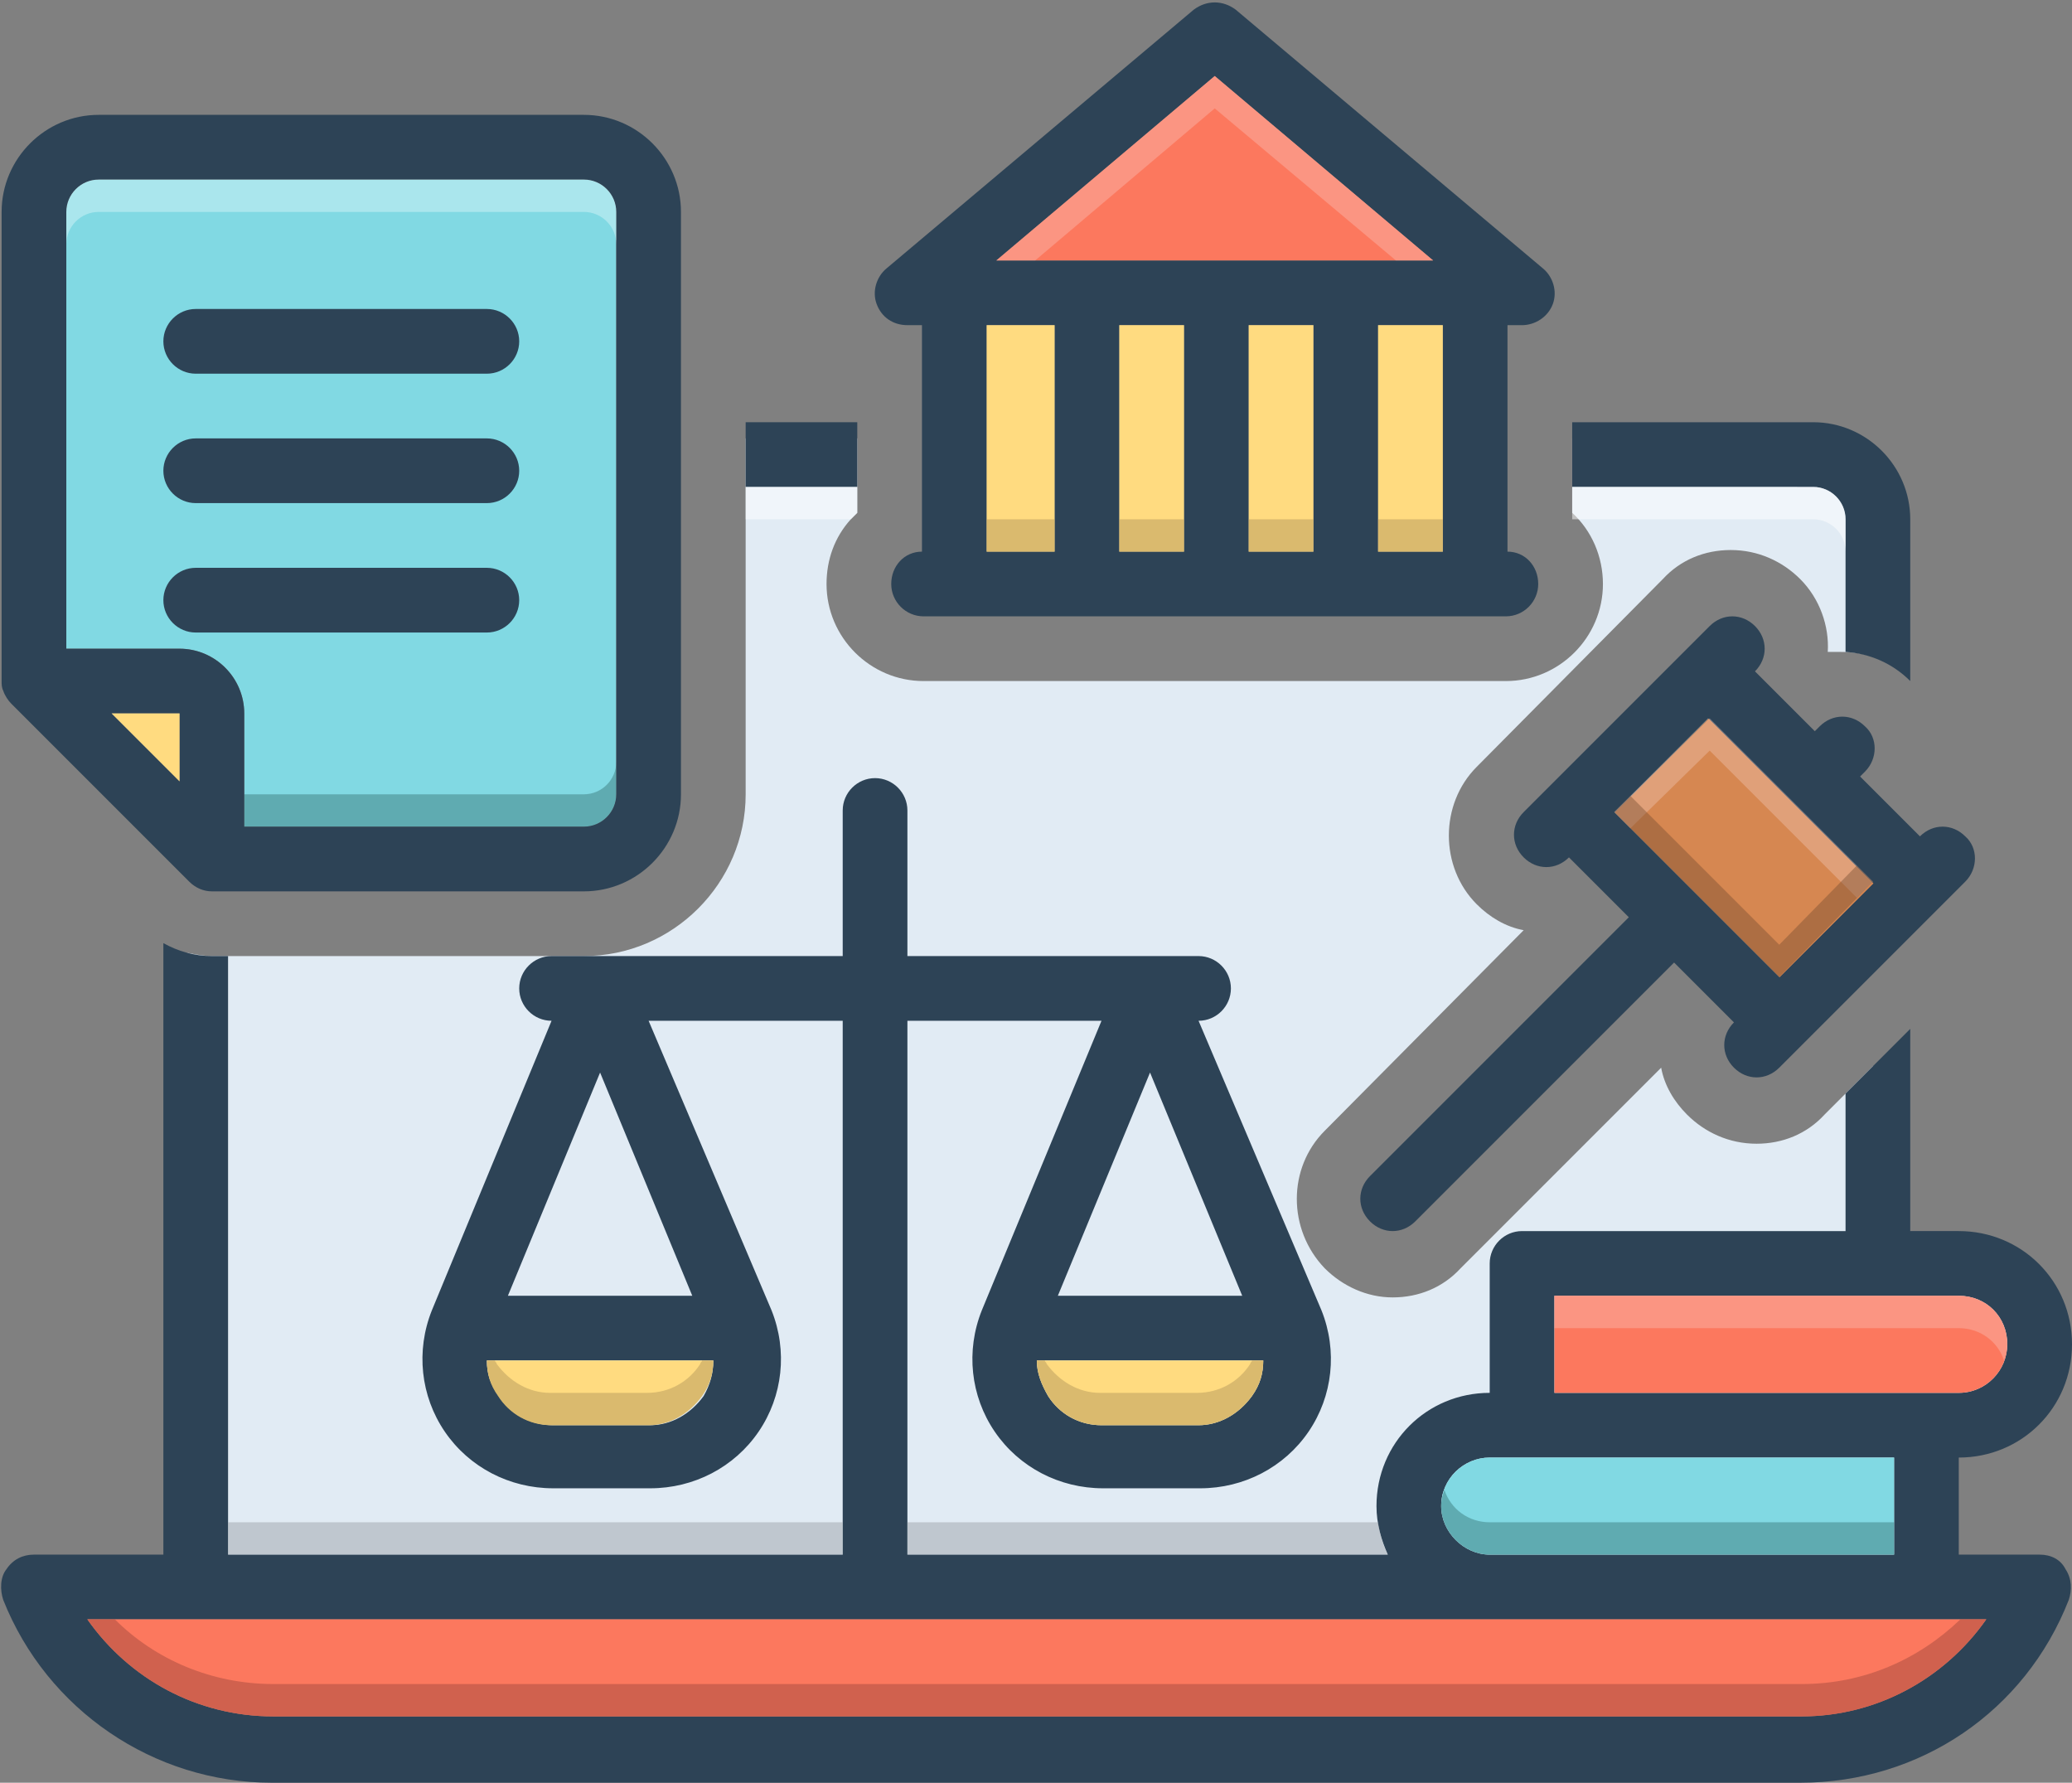
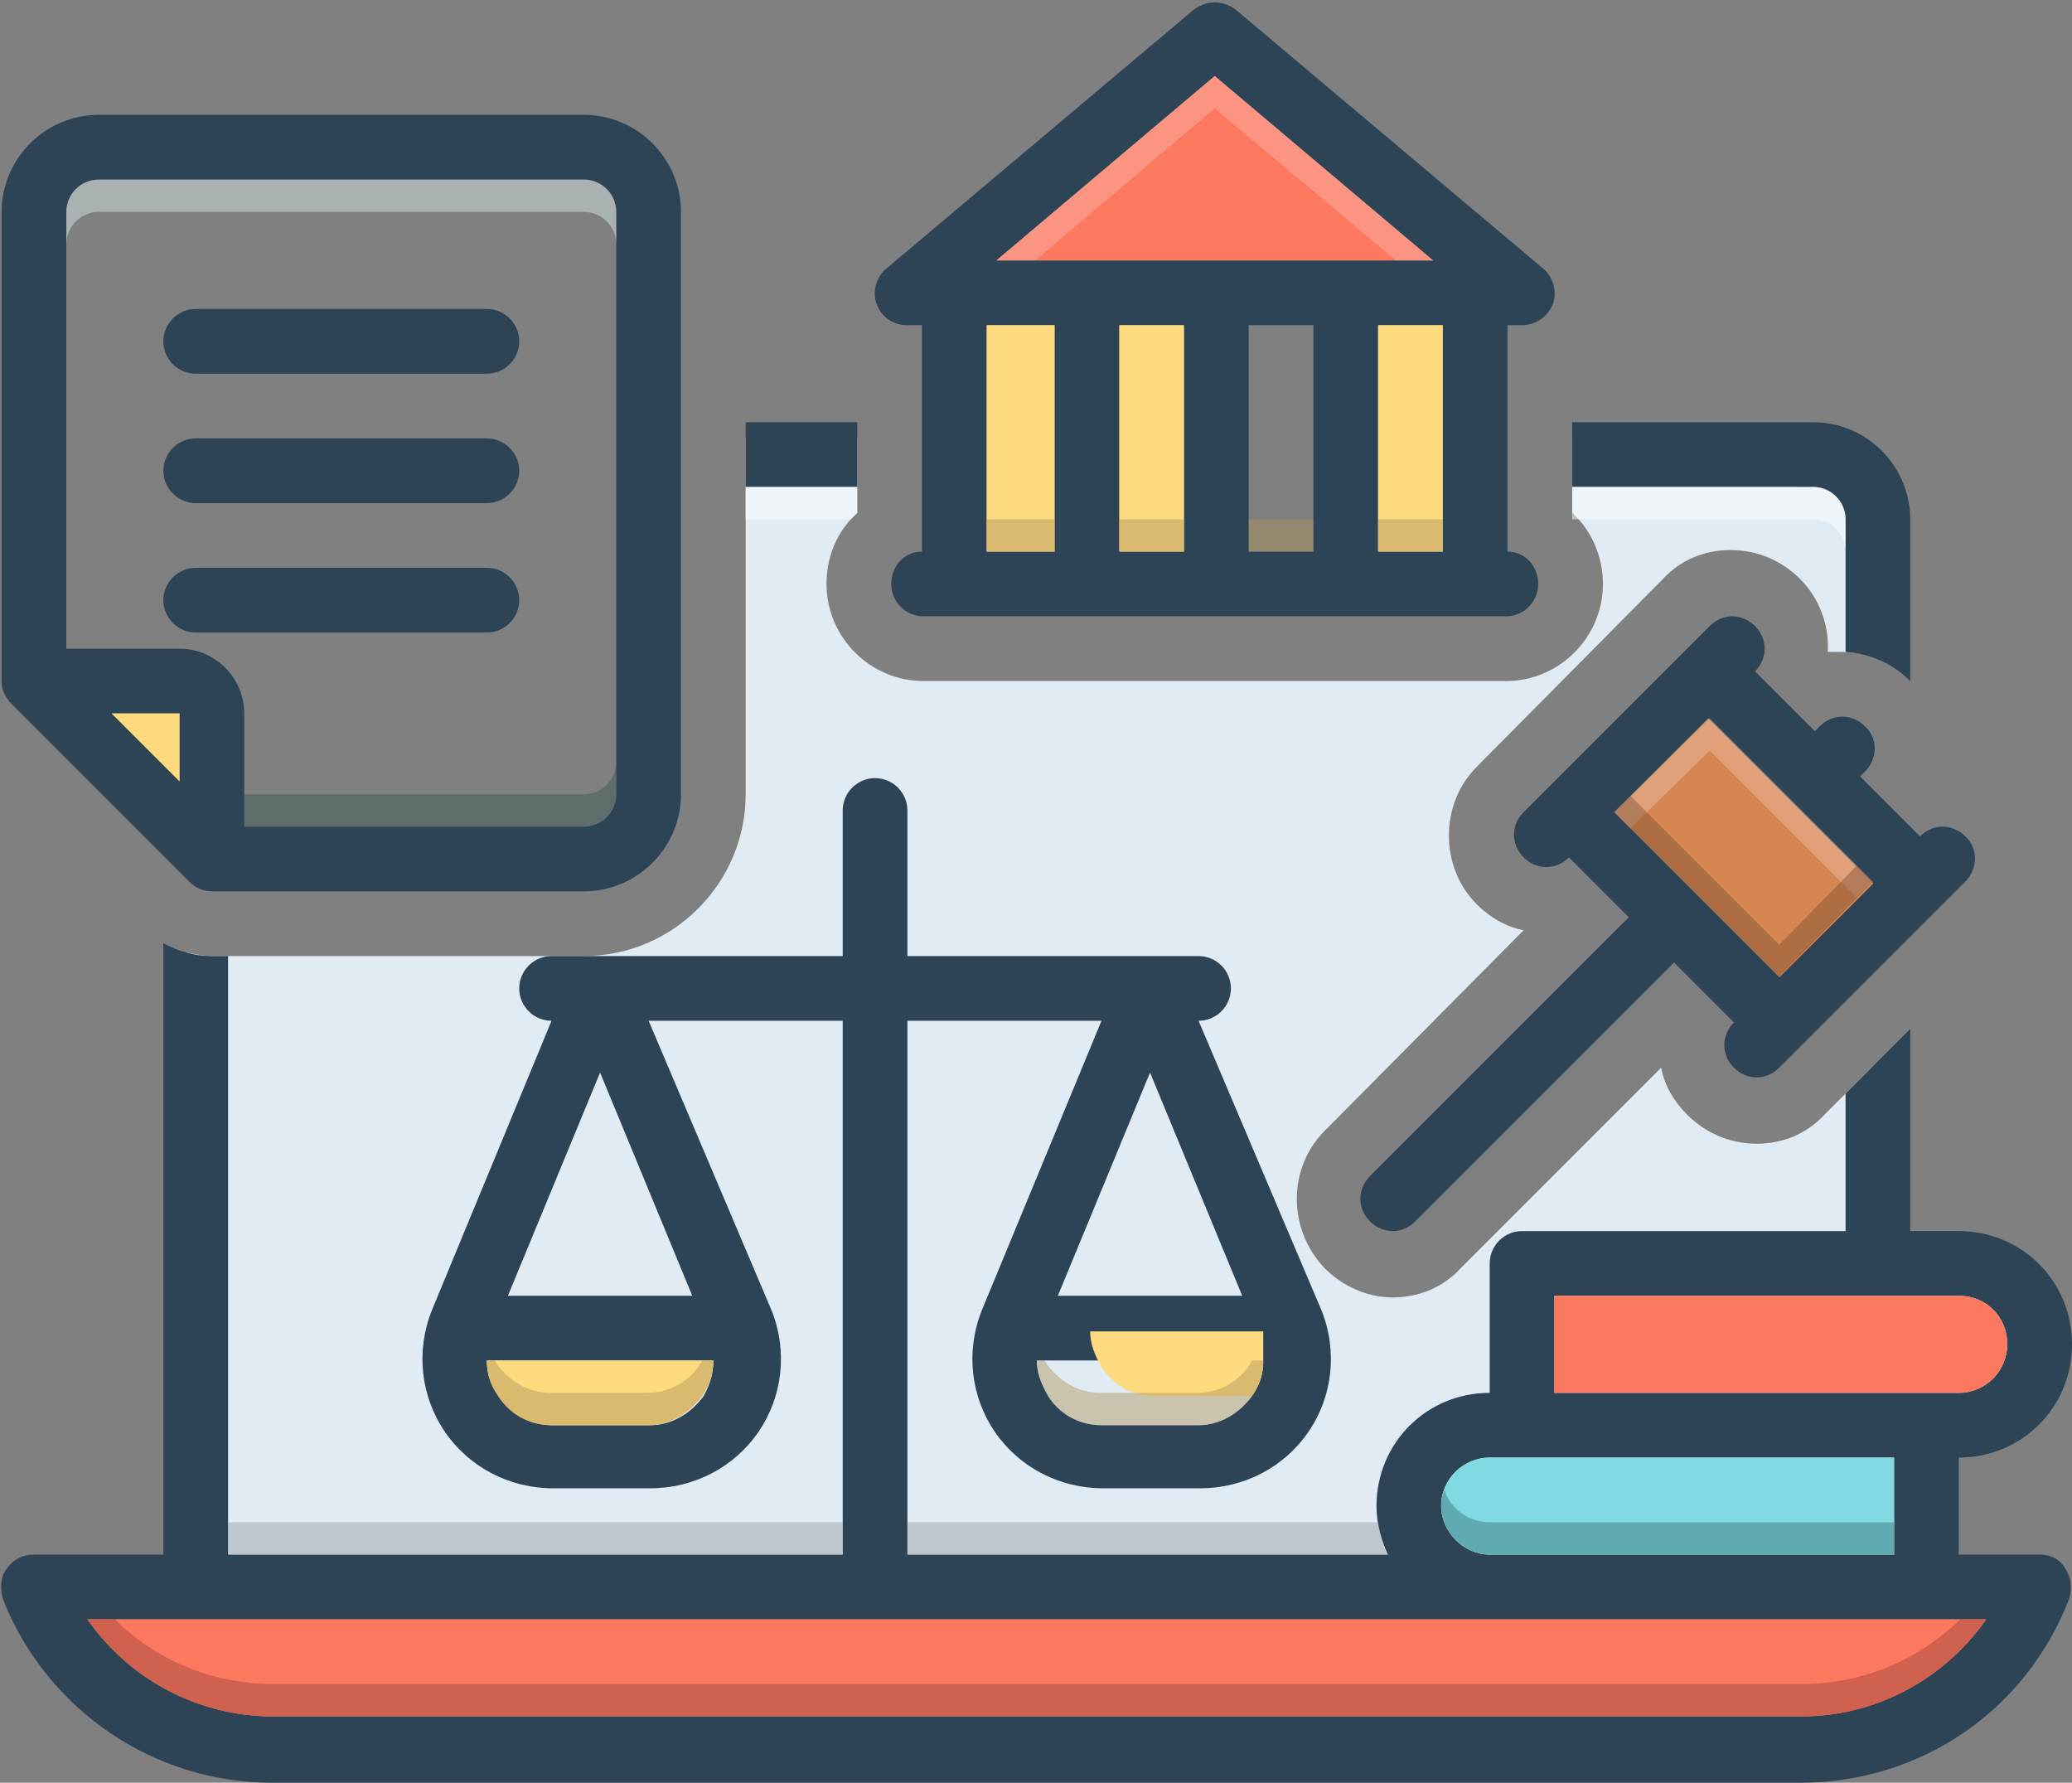
<svg xmlns="http://www.w3.org/2000/svg" height="110.2" preserveAspectRatio="xMidYMid meet" version="1.0" viewBox="-0.1 8.9 128.1 110.2" width="128.1" zoomAndPan="magnify">
  <rect x="-0.1" y="8.9" width="128.1" height="110.2" fill="#808080" stroke="none" />
  <g>
-     <path d="M38,22v36c0,1.1-0.9,2-2,2H15v-7c0-2.2-1.8-4-4-4H4V22c0-1.1,0.9-2,2-2h30C37.1,20,38,20.9,38,22z" fill="#81d9e3" />
-   </g>
+     </g>
  <g>
    <path d="M119.1,97c-1.3,0,0,9.6,0,9.6H11.5V67.8c0.5,0.1,1,0.2,1.5,0.2h23c5.5,0,10-4.5,10-10V36h6.9v4.6 c-0.1,0.1-0.3,0.3-0.4,0.4c-1,1.1-1.5,2.5-1.5,4c0,3.3,2.7,6,6,6h36c3.3,0,6-2.7,6-6c0-1.7-0.7-3.3-1.9-4.4V36h14l4.6,4v9.5 c-0.6-0.2-1.3-0.3-2-0.3c-0.3,0-0.5,0-0.8,0c0.1-1.6-0.5-3.3-1.7-4.5c-1.1-1.1-2.6-1.8-4.3-1.8c-1.6,0-3.1,0.6-4.2,1.8L91.2,56.3 c-2.3,2.3-2.3,6.2,0,8.5c0.8,0.8,1.8,1.4,2.9,1.6L81.8,78.8c-2.3,2.3-2.3,6.1,0,8.5c1.1,1.1,2.6,1.8,4.2,1.8c1.6,0,3.1-0.6,4.2-1.8 l12.4-12.4c0.2,1.1,0.8,2.1,1.6,2.9c1.1,1.1,2.6,1.8,4.3,1.8c1.6,0,3.1-0.6,4.2-1.8l3-3v12.1c0,0,8.6-1,9.5,3.4 C126.2,94.6,120.3,97,119.1,97z" fill="#e1ebf4" />
  </g>
  <g>
    <path d="M126,105h-5v-6c3.9,0,7-3.1,7-7s-3.1-7-7-7h-3V72.5l-3.9,3.9c0,0,0,0,0,0l-0.1,0.1V85H94c-1.1,0-2,0.9-2,2v8 c-3.9,0-7,3.1-7,7c0,1.1,0.3,2.1,0.7,3H56V72h12l-7.4,17.9c-1,2.5-0.7,5.3,0.8,7.5c1.5,2.2,4,3.5,6.7,3.5h6c2.7,0,5.2-1.3,6.7-3.5 c1.5-2.2,1.8-5,0.8-7.5L74,72h0c1.1,0,2-0.9,2-2c0-1.1-0.9-2-2-2H56v-9c0-1.1-0.9-2-2-2c0,0,0,0,0,0h0c-1.1,0-2,0.9-2,2v9H34 c-1.1,0-2,0.9-2,2c0,1.1,0.9,2,2,2h0l-7.4,17.9c-1,2.5-0.7,5.3,0.8,7.5c1.5,2.2,4,3.5,6.7,3.5h6c2.7,0,5.2-1.3,6.7-3.5 c1.5-2.2,1.8-5,0.8-7.5L40,72h12v33H14V68h-1c-1.1,0-2.1-0.3-3-0.8V105H2c-0.7,0-1.3,0.3-1.7,0.9c-0.4,0.5-0.4,1.3-0.2,1.9 c2.7,6.8,9.3,11.3,16.6,11.3h94.5c7.4,0,13.9-4.4,16.6-11.3c0.2-0.6,0.2-1.3-0.2-1.9C127.3,105.3,126.7,105,126,105z M77.3,95.2 c-0.8,1.1-2,1.8-3.3,1.8h-6c-1.4,0-2.6-0.7-3.3-1.8c-0.4-0.7-0.7-1.4-0.7-2.2H78C78,93.8,77.8,94.5,77.3,95.2z M76.7,89H65.3 L71,75.2L76.7,89z M43.4,95.2c-0.8,1.1-2,1.8-3.3,1.8h-6c-1.4,0-2.6-0.7-3.3-1.8C30.2,94.5,30,93.8,30,93H44 C44,93.8,43.8,94.5,43.4,95.2z M42.7,89H31.3L37,75.2L42.7,89z M96,89h25c1.7,0,3,1.3,3,3c0,1.6-1.3,3-3,3H96V89z M92,99h25v6H92 c-1.6,0-3-1.4-3-3C89,100.3,90.4,99,92,99z M111.2,115H16.8c-4.7,0-8.9-2.3-11.5-6h117.4C120.1,112.7,115.9,115,111.2,115z" fill="#2d4356" />
  </g>
  <g>
    <path d="M122.7,109c-2.6,3.7-6.8,6-11.4,6H16.8c-4.7,0-8.9-2.3-11.5-6H122.7z" fill="#fc785e" />
  </g>
  <g>
    <path d="M44,93c0,0.8-0.2,1.5-0.7,2.2c-0.8,1.1-2,1.8-3.3,1.8h-6c-1.4,0-2.6-0.7-3.3-1.8C30.2,94.5,30,93.8,30,93H44z" fill="#ffdb80" />
  </g>
  <g>
-     <path d="M78,93c0,0.8-0.2,1.5-0.7,2.2c-0.8,1.1-2,1.8-3.3,1.8h-6c-1.4,0-2.6-0.7-3.3-1.8c-0.4-0.7-0.7-1.4-0.7-2.2H78z" fill="#ffdb80" />
+     <path d="M78,93c0,0.8-0.2,1.5-0.7,2.2h-6c-1.4,0-2.6-0.7-3.3-1.8c-0.4-0.7-0.7-1.4-0.7-2.2H78z" fill="#ffdb80" />
  </g>
  <g>
    <path d="M117,99v6H92c-1.6,0-3-1.4-3-3c0-1.7,1.4-3,3-3H117z" fill="#81d9e3" />
  </g>
  <g>
    <path d="M124,92c0,1.6-1.3,3-3,3H96v-6h25C122.7,89,124,90.3,124,92z" fill="#fc785e" />
  </g>
  <g>
    <path d="M12,32h18c1.1,0,2-0.9,2-2s-0.9-2-2-2H12c-1.1,0-2,0.9-2,2S10.9,32,12,32z" fill="#2d4356" />
  </g>
  <g>
    <path d="M12,40h18c1.1,0,2-0.9,2-2s-0.9-2-2-2H12c-1.1,0-2,0.9-2,2S10.9,40,12,40z" fill="#2d4356" />
  </g>
  <g>
    <path d="M30,48c1.1,0,2-0.9,2-2s-0.9-2-2-2H12c-1.1,0-2,0.9-2,2s0.9,2,2,2H30z" fill="#2d4356" />
  </g>
  <g>
    <path d="M36,16H6c-3.3,0-6,2.7-6,6v29c0,0.2,0,0.4,0.1,0.6c0.1,0.3,0.3,0.6,0.5,0.8l11,11C12,63.8,12.5,64,13,64h23 c3.3,0,6-2.7,6-6V22C42,18.7,39.3,16,36,16z M11,57.2L6.8,53H11V57.2z M38,58c0,1.1-0.9,2-2,2H15v-7c0-2.2-1.8-4-4-4H4V22 c0-1.1,0.9-2,2-2h30c1.1,0,2,0.9,2,2V58z" fill="#2d4356" />
  </g>
  <g>
    <path d="M11 53L11 57.2 6.8 53z" fill="#ffdb80" />
  </g>
  <g>
    <path d="M121.4,60.6c-0.8-0.8-2-0.8-2.8,0l0,0l-3.7-3.7l0.3-0.3c0.8-0.8,0.8-2.1,0-2.8c-0.8-0.8-2-0.8-2.8,0l-0.3,0.3 l-3.7-3.7l0,0c0.8-0.8,0.8-2,0-2.8c-0.8-0.8-2-0.8-2.8,0L94.1,59.1c-0.8,0.8-0.8,2,0,2.8c0.4,0.4,0.9,0.6,1.4,0.6s1-0.2,1.4-0.6l0,0 l3.7,3.7l-16,16c-0.8,0.8-0.8,2,0,2.8C85,84.8,85.5,85,86,85s1-0.2,1.4-0.6l16-16l3.7,3.7l0,0c-0.8,0.8-0.8,2,0,2.8 c0.4,0.4,0.9,0.6,1.4,0.6c0.5,0,1-0.2,1.4-0.6l11.5-11.5C122.2,62.6,122.2,61.3,121.4,60.6z M109.9,69.3L99.7,59.1l5.8-5.8 l10.2,10.2L109.9,69.3z" fill="#2d4356" />
  </g>
  <g>
    <path d="M103.6 54.1H111.8V68.5H103.6z" fill="#d68751" transform="rotate(-45.001 107.735 61.267)" />
  </g>
  <g>
    <path d="M95.3,25.5l-19-16c-0.8-0.6-1.8-0.6-2.6,0l-19,16c-0.6,0.5-0.9,1.4-0.6,2.2c0.3,0.8,1,1.3,1.9,1.3h0.9v14 c-1.1,0-1.9,0.9-1.9,2c0,1.1,0.9,2,2,2h36c1.1,0,2-0.9,2-2c0-1.1-0.8-2-1.9-2V29H94c0.8,0,1.6-0.5,1.9-1.3 C96.2,26.9,95.9,26,95.3,25.5z M75,13.6L88.5,25h-27L75,13.6z M65.1,43h-4.2V29h4.2V43z M73.1,43h-4V29h4V43z M81.1,43h-4V29h4V43z M89.1,43h-4V29h4V43z" fill="#2d4356" />
  </g>
  <g>
    <path d="M85.1 29H89.1V43H85.1z" fill="#ffdb80" />
  </g>
  <g>
-     <path d="M77.1 29H81.1V43H77.1z" fill="#ffdb80" />
-   </g>
+     </g>
  <g>
    <path d="M69.1 29H73.1V43H69.1z" fill="#ffdb80" />
  </g>
  <g>
    <path d="M60.9 29H65.1V43H60.9z" fill="#ffdb80" />
  </g>
  <g>
    <path d="M88.5 25L61.5 25 75 13.6z" fill="#fc785e" />
  </g>
  <g>
    <path d="M46 35H52.9V39H46z" fill="#2d4356" />
  </g>
  <g>
    <path d="M118,51V41c0-3.3-2.7-6-6-6H97.1v4H112c1.1,0,2,0.9,2,2v8.2C115.5,49.3,116.9,49.9,118,51z" fill="#2d4356" />
  </g>
  <g>
    <path d="M52.9,39v1.6c-0.1,0.1-0.3,0.3-0.4,0.4H46v-2H52.9z" fill="#fff" opacity=".5" />
  </g>
  <g>
    <path d="M114,41v2c0-1.1-0.9-2-2-2H97.1v-2H112C113.1,39,114,39.9,114,41z" fill="#fff" opacity=".5" />
  </g>
  <g>
    <path d="M85.7,105H56v-2h29.1C85.2,103.7,85.4,104.4,85.7,105z" fill="#9fa5aa" opacity=".5" />
  </g>
  <g>
    <path d="M14 103H52V105H14z" fill="#9fa5aa" opacity=".5" />
  </g>
  <g>
-     <path d="M124,92c0,0.3-0.1,0.7-0.2,1c-0.4-1.2-1.5-2-2.8-2H96v-2h25C122.7,89,124,90.3,124,92z" fill="#f9dbd7" opacity=".3" />
-   </g>
+     </g>
  <g>
    <path d="M117,103v2H92c-1.6,0-3-1.4-3-3c0-0.4,0.1-0.7,0.2-1c0.4,1.2,1.5,2,2.8,2H117z" fill="#0f423c" opacity=".3" />
  </g>
  <g>
    <path d="M78,93c0,0.8-0.2,1.5-0.7,2.2c-0.8,1.1-2,1.8-3.3,1.8h-6c-1.4,0-2.6-0.7-3.3-1.8c-0.4-0.7-0.7-1.4-0.7-2.2h0.5 c0,0.1,0.1,0.1,0.1,0.2c0.8,1.1,2,1.8,3.3,1.8h6c1.4,0,2.6-0.7,3.3-1.8c0-0.1,0.1-0.1,0.1-0.2H78z" fill="#ad9359" opacity=".45" />
  </g>
  <g>
    <path d="M44,93c0,0.8-0.2,1.5-0.7,2.2c-0.8,1.1-2,1.8-3.3,1.8h-6c-1.4,0-2.6-0.7-3.3-1.8C30.2,94.5,30,93.8,30,93h0.5 c0,0.1,0.1,0.1,0.1,0.2c0.8,1.1,2,1.8,3.3,1.8h6c1.4,0,2.6-0.7,3.3-1.8c0-0.1,0.1-0.1,0.1-0.2H44z" fill="#ad9359" opacity=".45" />
  </g>
  <g>
    <path d="M122.7,109c-2.6,3.7-6.8,6-11.4,6H16.8c-4.7,0-8.9-2.3-11.5-6H7c2.5,2.5,6,4,9.8,4h94.5c3.8,0,7.2-1.5,9.8-4 H122.7z" fill="#a54b3f" opacity=".5" />
  </g>
  <g>
    <path d="M38,56v2c0,1.1-0.9,2-2,2H15v-2h21C37.1,58,38,57.1,38,56z" fill="#0f423c" opacity=".3" />
  </g>
  <g>
    <path d="M38,22v2c0-1.1-0.9-2-2-2H6c-1.1,0-2,0.9-2,2v-2c0-1.1,0.9-2,2-2h30C37.1,20,38,20.9,38,22z" fill="#e8fbfc" opacity=".4" />
  </g>
  <g>
    <path d="M115.7 63.4L114.7 64.4 105.6 55.3 100.7 60.1 99.7 59.1 105.6 53.3z" fill="#f9dbd7" opacity=".3" />
  </g>
  <g>
    <path d="M115.7 63.4L109.9 69.3 99.7 59.1 100.7 58.1 109.9 67.3 114.7 62.4z" fill="#72492d" opacity=".4" />
  </g>
  <g>
    <path d="M88.5 25L86.2 25 75 15.6 63.9 25 61.5 25 75 13.6z" fill="#f9dbd7" opacity=".3" />
  </g>
  <g>
    <path d="M60.9 41H65.1V43H60.9z" fill="#ad9359" opacity=".45" />
  </g>
  <g>
    <path d="M69.1 41H73.1V43H69.1z" fill="#ad9359" opacity=".45" />
  </g>
  <g>
    <path d="M77.1 41H81.1V43H77.1z" fill="#ad9359" opacity=".45" />
  </g>
  <g>
    <path d="M85.1 41H89.1V43H85.1z" fill="#ad9359" opacity=".45" />
  </g>
</svg>